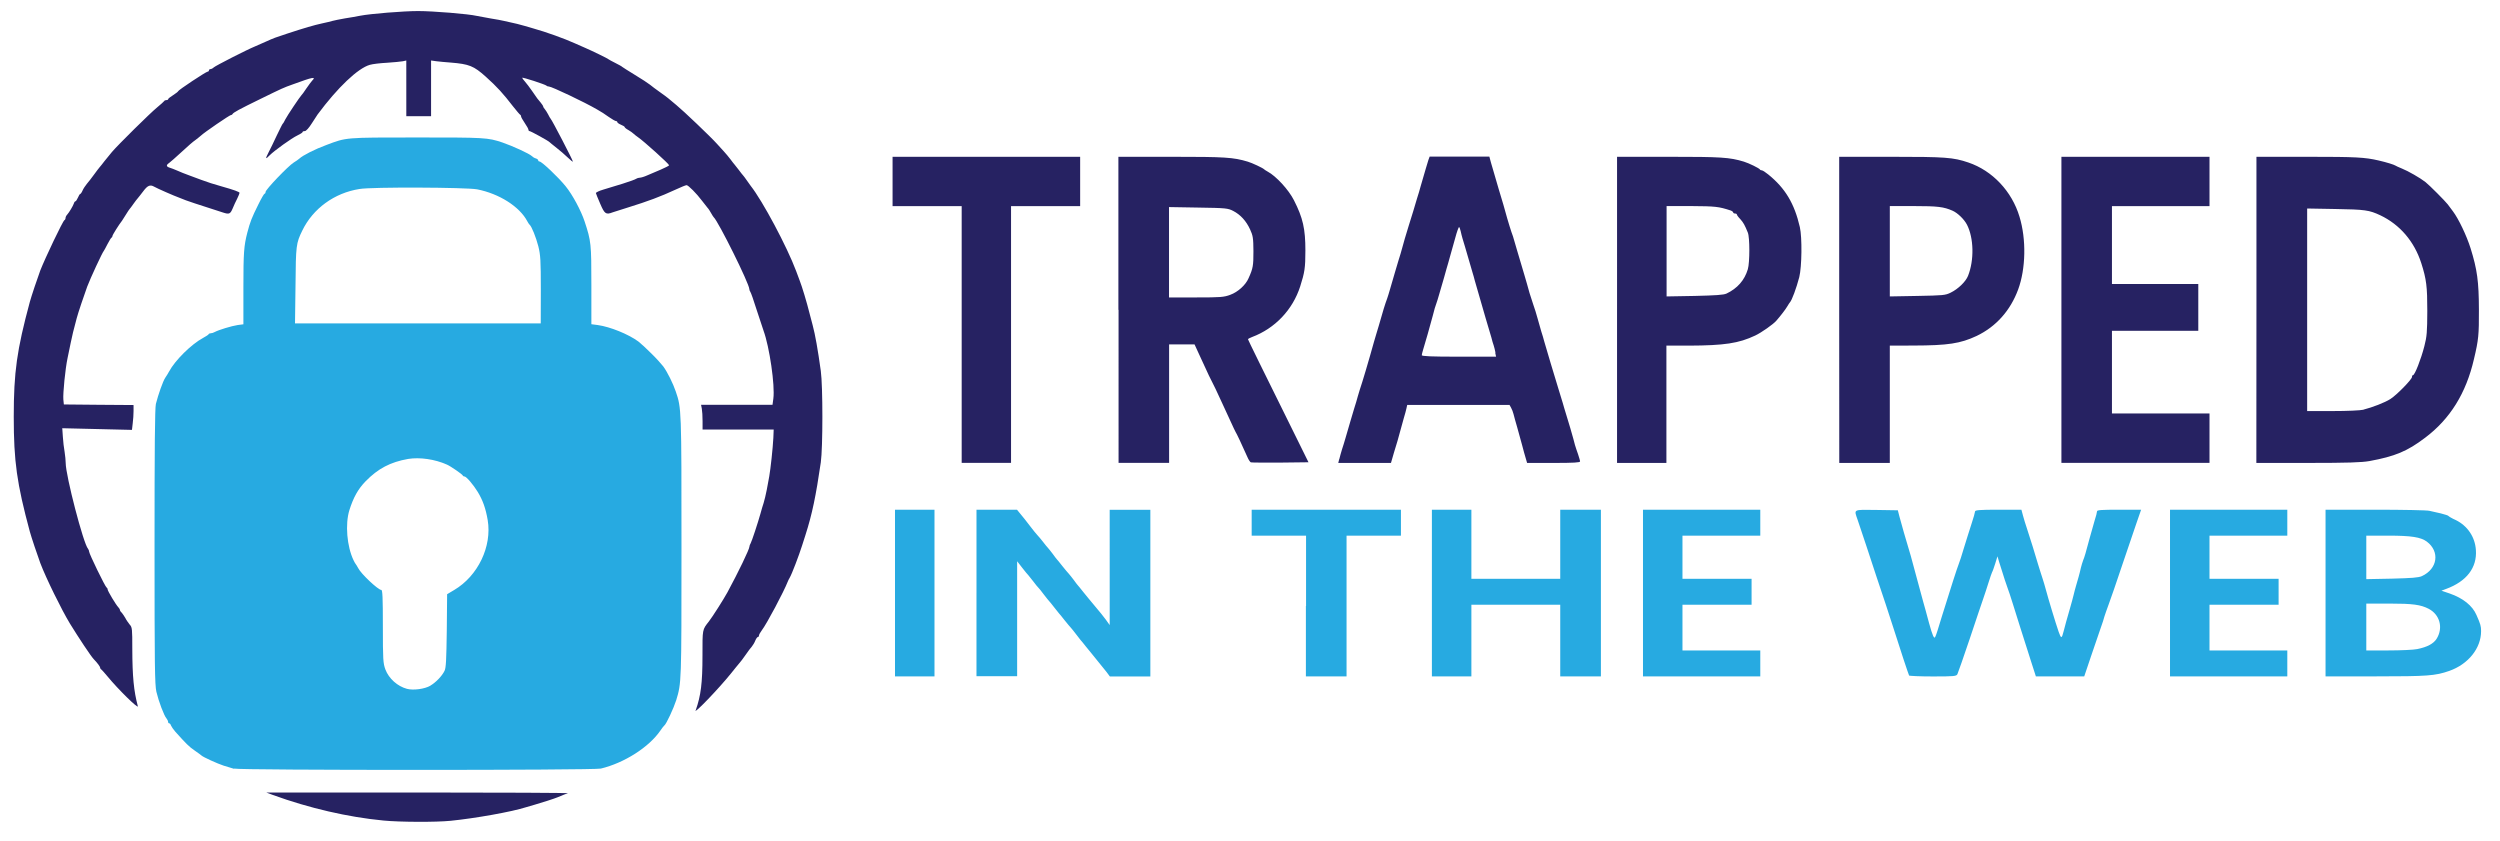
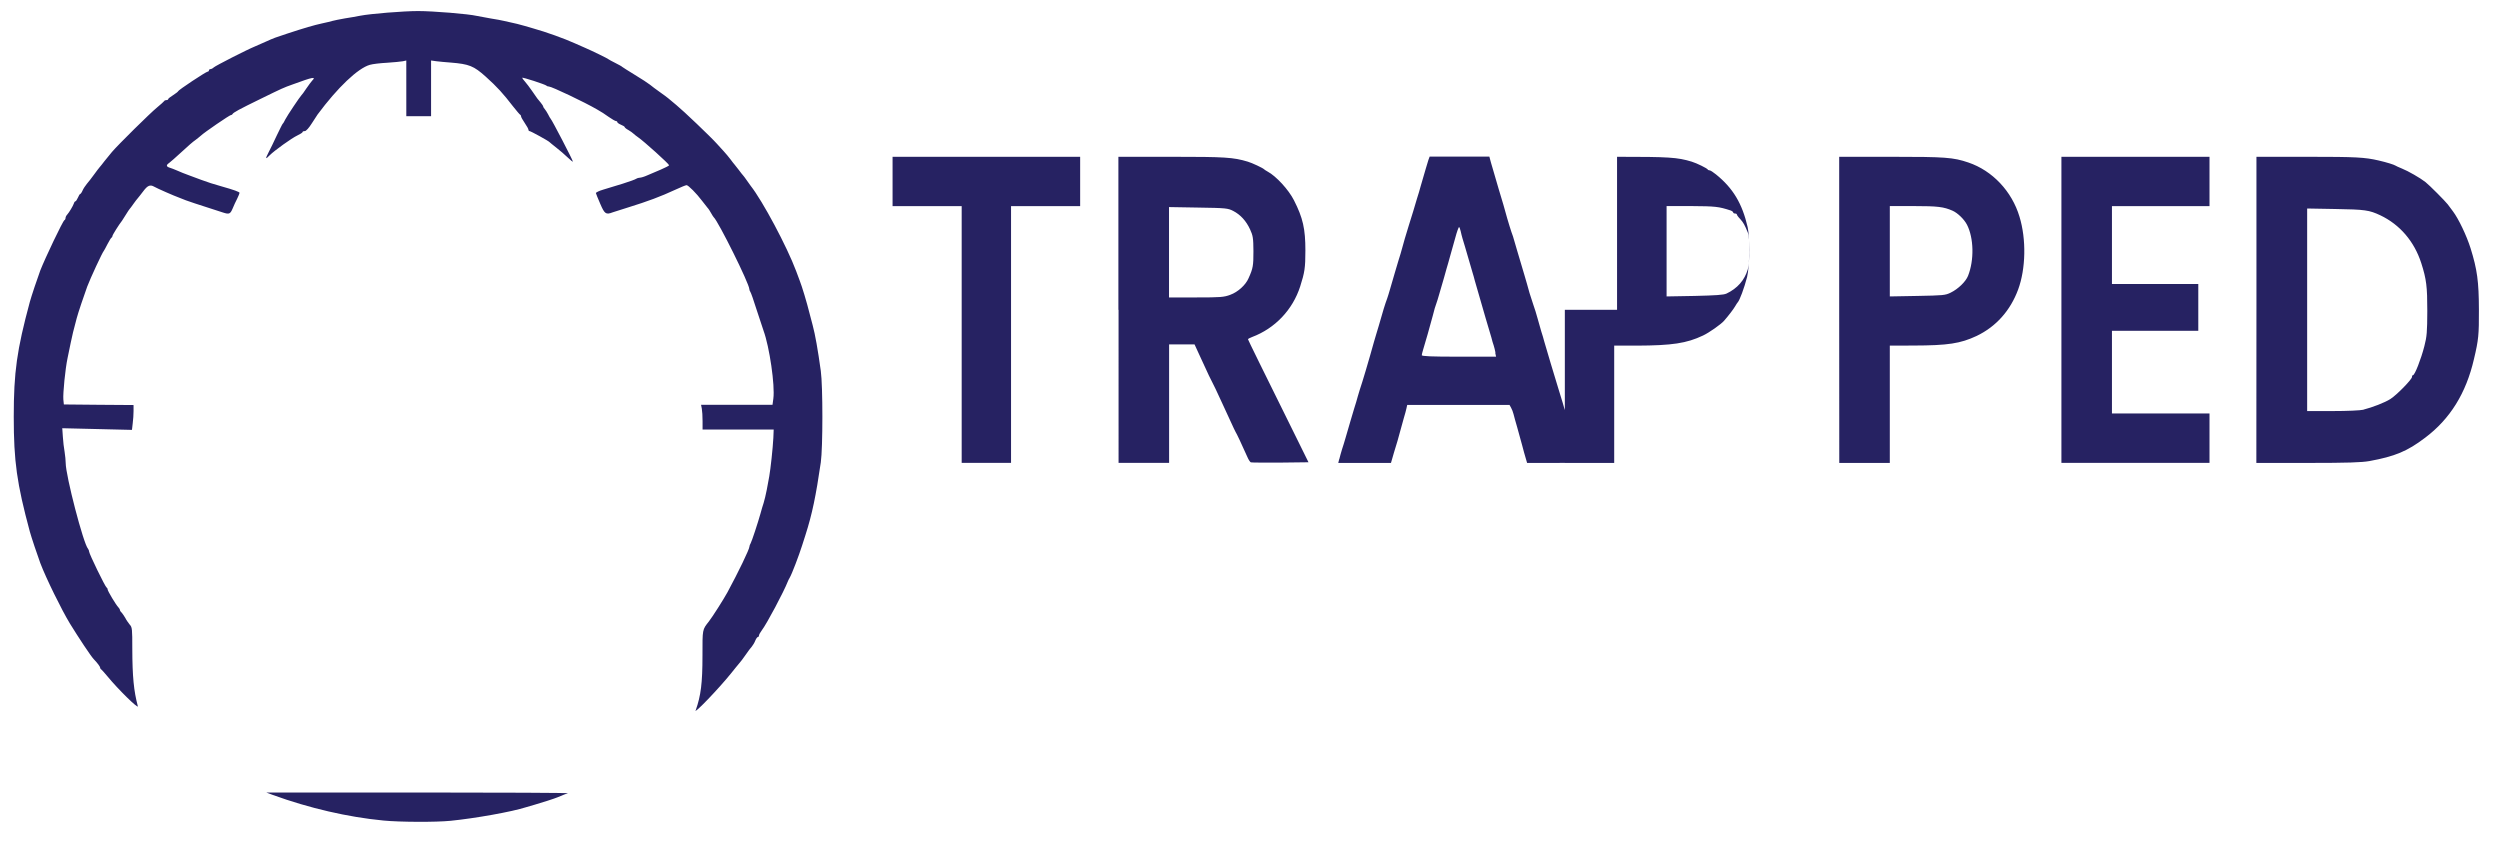
<svg xmlns="http://www.w3.org/2000/svg" version="1.1" id="Layer_1" x="0" y="0" viewBox="0 0 2988 1005.4" xml:space="preserve">
-   <path d="M458.3 980.7c-42.3-4-89.1-14.9-132-30.5l-8.1-3h181.4c99.9 0 180.4.4 179.2.9-2.1.6-4 1.3-12.1 4.7-4.3 1.8-19 6.5-27.7 9-3.7 1-8.3 2.4-10.3 3-17 5.5-61.1 13.3-90 16.2-17.8 1.8-60.9 1.6-80.4-.3zM831.5 849c6.2-17.6 8.1-32.5 8.1-65.4 0-32-.3-30.7 7.7-40.9 4.1-5.2 17.7-26.6 22.1-34.7 13-24 26.3-51.6 26.3-54.6 0-.9.6-2.7 1.5-4.1 1.5-2.7 8.6-24.3 11.8-35.7.9-3.7 2.7-9.3 3.7-12.5s2.7-10.2 3.7-15.5c.9-5.3 2.2-12.5 3-16.2 1.6-9 4.3-33.9 4.9-46l.4-10h-85v-10.2c0-5.6-.4-12.2-.9-14.8l-.9-4.6h85.4l1-7.4c2.1-15.6-4.6-61.7-11.7-81.1-1-2.8-4.7-14.2-8.3-25.1-3.4-10.9-6.8-20.5-7.5-21.4-.6-.7-1.2-2.2-1.2-3.2 0-6.5-37.2-81.3-42.6-86-.4-.4-1.8-2.5-3-4.7s-3.1-5.3-4.4-6.6c-1.3-1.5-4.3-5.3-6.6-8.4-6.5-8.7-16.4-18.6-18.4-18.6-1 0-6.9 2.4-13.1 5.3-18.1 8.4-33.2 14-56.4 21.2-8.6 2.7-17 5.3-18.9 6-8 3.1-9.6 1.9-14.8-10.2-2.7-6.2-5-11.9-5.2-12.8-.1-.7 3.7-2.7 8.6-4.1 4.9-1.5 15.5-4.7 23.6-7.2s15.3-5.2 16.1-5.9c.9-.6 2.7-1.2 4.1-1.2 1.5 0 5.5-1.2 9-2.8 3.4-1.5 10.6-4.6 16.2-6.9 5.5-2.4 9.9-4.6 9.9-5.2 0-1.5-30.2-28.8-37.3-33.6-1.8-1.2-4.1-3.1-5.2-4.1-1-1-3.8-3-6.2-4.4-2.5-1.3-4.4-3-4.4-3.5 0-.6-1.9-1.8-4.4-2.8-2.4-1-4.4-2.4-4.4-3.1 0-.7-.7-1.3-1.6-1.3-.9 0-4.7-2.2-8.6-4.9-3.7-2.8-10-6.8-14.2-9.1-14.8-8.6-54.1-27.3-57.4-27.3-1 0-2.4-.4-2.8-1-1.6-1.5-29.1-10.5-29.1-9.4 0 .4 1.5 2.5 3.4 4.6s5.6 7.1 8.4 11.1c2.8 4.1 5.6 8.1 6.2 8.9.7.9 2.5 3.1 4.1 5s3 4.1 3 4.7c0 .6.9 2.1 1.9 3.1.9 1 2.8 4 4 6.3 1.2 2.5 2.5 4.7 3 5.2 1.8 1.8 26.6 49.6 26.6 51.2 0 .6-2.8-1.6-6.2-4.9-3.5-3.4-9.6-8.6-13.7-11.8-4-3.1-7.7-6.2-8.1-6.6-1.3-1.5-22.4-13.1-23.8-13.1-.7 0-1.3-.7-1.3-1.6 0-.9-1.9-4.4-4.4-8-2.4-3.5-4.4-7.1-4.4-7.8 0-.9-.4-1.8-1-2.1-.7-.3-4.4-4.7-8.6-10-11.8-15.3-18.9-23.2-32.7-35.6-14.3-12.8-19.8-15-41.7-16.8-6-.4-13.9-1.2-17.3-1.6l-6.3-.9v66.6h-29.6V72.3l-4 .9c-2.4.4-10.8 1.3-18.9 1.8-8.1.4-17.4 1.5-20.7 2.5-14.3 4.1-38.4 27-62.4 59.3-.6.9-3.7 5.6-6.9 10.6-3.5 5.6-6.9 9.3-8.4 9.3s-2.7.4-2.7 1.2c0 .6-2.8 2.4-6.2 4-6.8 3.2-27.4 18-33.2 23.8-5 5.2-5.3 4.4-1.3-3.4 2.1-4 6.5-13 9.9-20.4 3.5-7.2 6.6-13.6 7.1-14 .6-.4 1.9-2.7 3.1-5.2 2.2-4.4 17.6-27.3 19.2-28.8.6-.4 3.2-4 5.9-8.1 2.8-4 5.9-8.3 6.9-9.3 5.2-5.3 1.3-4.6-23.2 4.4-11.4 4.1-11.4 4.1-38.4 17.3-25.4 12.4-32.9 16.4-33.6 18.3-.3.6-1 1-1.8 1-1.5 0-32 20.8-36.1 24.8-1.6 1.5-4.6 3.7-6.5 5.2-2.1 1.3-9.3 7.5-16.1 13.9-6.9 6.3-13.7 12.4-15.2 13.4-3.7 2.5-3.5 4.3.6 5.6 1.8.4 5.9 2.2 9.1 3.5 3.2 1.5 9.6 4 14 5.6s11.1 4.1 14.8 5.5c7.2 2.7 15.2 5.3 24.3 7.8 14.6 4.1 21.4 6.6 21.4 7.7 0 .7-1.3 3.7-2.8 6.9-1.6 3.1-4.1 8.4-5.5 11.9-2.8 6.5-4.1 7.1-11.5 4.7-33.9-10.9-41.9-13.6-44.4-14.6-1.6-.7-5.3-2.2-8.1-3.2-5.9-2.1-26-10.9-29.8-13.1-4.7-2.7-7.8-1.5-13 5.5-2.8 3.8-5.9 7.5-6.6 8.4-.9.9-3.2 4-5.2 6.8-1.9 2.8-4 5.5-4.4 5.9s-2.5 3.4-4.4 6.6c-1.9 3.2-4.1 6.6-4.7 7.4-3.7 4.7-11.5 17.1-11.5 18.3 0 .7-.4 1.6-1 1.9-.7.3-2.8 3.8-4.9 7.8-2.1 4.1-4 7.7-4.4 8.1-1.6 1.5-16.1 32.7-19.9 42.8-3.2 8.7-11.1 32-12.5 37.6-3.8 14-5.6 21.5-7.2 29.5-1 4.9-2.8 13.1-3.8 18.4-2.7 12.7-5.6 42-5 49.4l.6 5.9 41.7.4 41.6.3v7.1c0 3.8-.4 10.5-1 14.8l-.9 7.8-41.6-1-41.7-1 .7 10.2c.3 5.6 1.3 13.7 2.1 18.1.7 4.4 1.3 10.5 1.3 13.3 0 14.9 21.2 96.6 26.7 102.5.7.9 1.3 2.4 1.3 3.4 0 2.5 19.3 42.3 20.9 42.9.6.3 1.2 1.3 1.2 2.2 0 1.9 9.9 18.4 12.8 21.4 1 1 1.9 2.5 1.9 3.2s.9 2.2 2.1 3.2c1 1.2 3 4 4.3 6.3 1.2 2.5 3.7 6 5.3 8 3 3.2 3.1 5.3 3.1 28.8.1 33.6 1.8 50.6 6.6 68.7 1 4-23.9-20.5-36.1-35.4-3.7-4.4-7.1-8.3-7.7-8.6-.7-.3-1.2-1.2-1.2-1.9 0-1.3-3.1-5.5-7.7-10.3-3.4-3.5-18.1-25.7-28.5-42.6-10-16.5-28.5-54.1-35.4-72.3-3.1-8.3-10.9-31.6-12.5-37.6-15.5-57.5-19.2-83.8-19.2-137.2 0-53.4 3.7-79.7 19.2-137.2 1.6-6 9.4-29.4 12.5-37.6 5.8-14.8 27.1-59.6 28.9-60.2.7-.3 1.3-1.5 1.3-2.5 0-1.2.9-3 1.9-4 2.5-2.8 6.9-10.2 8-13.3.4-1.5 1.3-2.7 1.9-2.7s1.9-1.9 3-4.4c1-2.4 2.2-4.4 2.8-4.4.4 0 1.8-1.8 2.7-4 1-2.4 3.4-5.9 5.2-8.1 1.9-2.2 5.8-7.2 8.6-11.1 2.8-4 5.9-7.8 6.6-8.7.9-.9 3.5-4.3 5.9-7.4 2.5-3.1 6.5-8 8.9-10.9 7.7-9 45.4-46.2 53.8-53.1 4.4-3.7 8.3-7.1 8.6-7.7.3-.7 1.5-1.2 2.7-1.2s2.1-.4 2.1-1.2c0-.6 2.7-2.7 5.9-4.7 3.2-2.1 5.9-4.1 5.9-4.6 0-1.3 33.5-23.5 35.4-23.5.7 0 1.5-.6 1.5-1.5 0-.7.7-1.5 1.8-1.5.9 0 2.8-.9 4-2.1 2.4-2.1 38.9-20.8 49.6-25.2 3.2-1.5 8.9-3.8 12.5-5.5 9.7-4.4 11.4-5 25.8-9.7 20.7-6.8 31.7-10 41.3-12.1 4.9-1 10.5-2.4 12.5-3 2.1-.6 8.7-1.9 14.8-3 6-.9 14.5-2.4 18.4-3.2 12.1-2.4 51.9-5.6 69.3-5.6 17.7 0 60 3.4 70.2 5.8 3.5.7 11.2 2.1 16.8 3.1 5.8.9 13 2.2 16.2 3 11.7 2.5 20.7 4.7 24.3 5.9 2.1.6 6.6 1.9 10.3 3 14.8 4.1 37.3 12.2 49.4 17.7 4.1 1.8 9.7 4.3 12.5 5.5 8.1 3.5 27.3 12.8 28 13.7.4.4 4.1 2.4 8.1 4.4 4.1 2.1 7.7 4 8.1 4.6.4.4 7.2 4.7 15.2 9.6 7.8 4.7 15.9 10 18 11.7 1.9 1.6 7.2 5.6 11.9 8.9 4.6 3.2 9.1 6.6 10 7.4.9.9 5.3 4.4 9.7 8.1 8 6.5 41.2 38.1 48.5 46.3 2.1 2.4 5.8 6.3 8.1 8.9 2.4 2.5 5.9 6.9 8.1 9.7 2.1 2.8 4.1 5.5 4.6 5.9.4.4 2.7 3.4 5.2 6.6 2.4 3.2 4.7 6.2 5.2 6.6.4.4 2.5 3.1 4.4 5.9 2.1 2.8 4.1 5.9 4.7 6.6 14.3 18.1 43.4 72.7 54.3 101.8 1.8 4.9 3.8 10.2 4.4 11.8 2.5 6.3 8.3 25.2 11.9 39.8.9 3.2 2.4 9.3 3.5 13.3 3 11.1 6.2 29.2 9.7 54.6 2.5 18 2.5 91.6 0 109.2-5.8 39.8-10.3 61.8-18.4 87-1.3 4.1-3.1 9.7-4 12.5-3.7 11.7-12.2 34.1-14.8 38.4-.7 1.2-1.8 3.2-2.2 4.4-4.9 12.5-25.1 50.5-31.1 58.4-1.9 2.5-3.4 5.3-3.4 6.2 0 1-.6 1.8-1.3 1.8-.7 0-2.1 1.9-3.1 4.3-.9 2.4-2.8 5.5-4.1 7.1-1.3 1.5-4.9 6-7.5 10-2.8 4.1-6.3 8.7-7.8 10.3-1.3 1.6-5.8 6.9-9.6 11.8-14.2 17.7-44.3 49.1-42.5 44.3l.3-.1zm317.9-449.2V246.4h-82.6v-59H1291v59h-82.6v306.8h-59V399.8zm187.3-29.5V187.4h63.9c63.7 0 73.3.6 90.7 5.8 5.2 1.5 18.3 7.7 19.5 9.1.4.4 2.4 1.8 4.3 2.8 10 5.3 25.1 21.7 31.4 34.2 10.8 21.2 13.7 34.2 13.7 60.2 0 20.8-.9 26.1-6.2 42.8-9 28-30.1 50.2-57.5 60.5-2.7 1-4.9 2.2-4.9 2.7 0 .6 16.2 33.6 61.4 124.9l10.9 22.1-33.5.4c-18.4.1-34.4 0-35.4-.3-.9-.4-2.8-3.2-4.1-6.3-8.9-19.6-11.4-25.1-12.5-27-.7-1.2-2.5-4.6-3.8-7.4-4.7-10.3-10.6-23-14.3-31-6.2-13.6-9.9-21.2-11.2-23.6-1.3-2.2-4.6-9-15.8-33.5l-5.6-12.2h-30.4v141.6h-60.4V370.3h-.2zm133.8-18c9-3.2 18.3-11.7 21.7-19.6 5.5-12.1 5.9-15.2 5.9-32.5-.1-15.8-.6-18.6-4-26-4.7-10.2-11.5-17.6-20.2-22.1-6.3-3.2-8.3-3.5-41.6-4l-35.1-.6v108h32.5c29.5 0 33-.3 40.9-3.2h-.1zm130.3 196.2c.6-2.7 2.1-7.8 3.2-11.5 1.2-3.7 3.1-9.6 4.1-13.3 1-3.7 2.4-8.3 3-10.3.6-2.1 1.9-6.6 3-10.3 1-3.7 3-10.3 4.4-14.8 1.5-4.4 3.4-11.1 4.4-14.8 1-3.7 3.4-11.2 5.3-17 1.8-5.6 6-19.9 9.4-31.7 3.2-11.8 6.6-23 7.2-25.1.7-2.1 2.1-6.6 3.1-10.3 4.6-16.5 7.8-26.7 10-32.5.7-2.1 2.2-6.6 3.2-10.3 1-3.7 2.4-8.3 3-10.3.6-2.1 1.9-6.6 3-10.3 1-3.7 3-10.3 4.4-14.8 1.5-4.4 3.4-11.1 4.4-14.8 1-3.7 2.5-8.6 3.1-11.1.7-2.4 2.8-9.4 4.7-15.5 1.9-6 4.4-14 5.5-17.7 1-3.7 3-10.3 4.4-14.8 1.5-4.4 3.4-11.1 4.4-14.8s2.4-8.3 3-10.3c.6-2.1 1.9-6.6 3-10.3 1-3.7 2.5-8.4 3.2-10.6l1.5-4.1h71.4l1.9 7.1c1 3.8 2.4 8.6 3.1 10.6.6 2.1 1.9 6.6 3 10.3 1 3.7 2.4 8.3 3 10.3 4.3 14.2 7.8 25.8 10.3 35.4 1.8 6 4 13.4 5 16.2 1.2 2.8 2.8 8.1 3.8 11.8 1 3.7 2.4 8.3 3 10.3.6 2.1 2.7 8.7 4.4 14.8 1.8 6 3.7 12.7 4.4 14.8.6 2.1 1.9 6.6 3 10.3 1 3.7 2.4 8.7 3.1 11.1.7 2.5 2.7 8.4 4.3 13.3 1.8 4.9 4.1 12.5 5.3 17 1.2 4.4 3.2 11.5 4.4 15.5 1.3 4.1 3 9.4 3.5 11.8 2.1 7.4 12.8 43.4 17 56.8 2.1 6.9 4.4 14.6 5.2 17 .6 2.5 2.7 9.1 4.4 14.8 1.8 5.8 3.8 12.5 4.6 15.2 3.4 11.8 4.6 16.1 5.6 20.2.7 2.5 2.4 7.4 3.7 11.1 1.2 3.7 2.4 7.5 2.4 8.6 0 1.3-7.2 1.8-31.7 1.8h-31.6l-1.6-5.5c-.9-3.1-3-10.2-4.4-15.9-1.6-5.6-4.3-15.3-5.9-21.4-1.8-6-3.7-13.1-4.3-15.5-.6-2.5-1.9-5.9-3-7.8l-1.8-3.2h-122.3l-.9 4.1c-.4 2.2-1.9 7.4-3.1 11.4-1.2 4.1-3.4 12.2-5 18.1-1.6 5.9-3.7 13.6-4.9 17-1 3.4-2.8 9-3.7 12.5l-1.8 6.2h-63l1.2-4.7.1-.1zm186.6-126.9c-.4-2.7-1.5-6.5-2.1-8.6-.7-2.1-2.1-6.3-2.8-9.6-.9-3.2-4-13.6-6.8-22.9-5.3-18-10.3-35.3-13-45-.7-3.2-2.1-7.5-2.7-9.6s-1.9-6.6-3-10.3c-1-3.7-2.4-8.3-3-10.3-.6-2.1-1.9-6.6-3-10.3-1-3.7-2.4-8.3-3.1-10.3-.6-2.1-1.6-5.9-2.1-8.4-.6-2.7-1.5-4.9-1.9-4.9-.6 0-2.7 5.8-4.6 13-1.9 7.1-4.7 17.1-6.3 22.4-1.5 5.3-3.2 11.7-4 14-.7 2.5-2.1 7.4-3.1 11.1s-2.4 8.3-3 10.3c-.6 2.1-1.9 6.6-3 10.3-1 3.7-2.5 8.3-3.2 10.3-.9 2.1-2.8 8.4-4.1 14-3 11.5-9.6 34.5-11.8 41.5-.7 2.5-1.5 5.3-1.5 6.2 0 1.3 11.2 1.8 44.4 1.8h44.4l-1-4.7h.3zm145.3-51.3V187.4h62.4c62.1 0 72 .6 89.2 5.8 6 1.8 18.6 8 19.2 9.4.3.6 1.3 1 2.2 1 1 0 4.4 2.2 7.7 4.9 20.4 16.5 31.3 34.8 37.8 63 2.8 12.4 2.4 47.2-.7 59.7-3.4 13.1-8.9 27.9-11.2 30.2-.4.4-1.8 2.5-3 4.6-2.1 3.7-8.3 11.7-13.3 17.4-3.5 4.1-17.8 14.2-25.1 17.6-19.8 9.4-36.9 11.9-79.2 12.1h-27v140.2h-59v-183zm130.6-19.3c13.3-6.3 21.8-16.1 25.7-29.2 2.4-8 2.4-38.1 0-43.8-3.7-9.1-5.2-11.8-9-16.1-2.4-2.4-4.1-4.9-4.1-5.5 0-.7-1-1.2-2.2-1.2s-2.2-.6-2.2-1.3-1.5-1.8-3.2-2.4c-14.2-4.6-18-5-46.5-5.2h-29.9v108l33.6-.6c24.8-.6 34.7-1.2 37.9-2.8l-.1.1zm134.9 19.3V187.4h62.4c64.6 0 73.9.7 91.9 6.8 28.8 9.7 52.1 34.4 61.2 64.8 8.3 27.1 7.5 62.3-1.6 87-9.3 25.2-26.4 44.4-49.6 55.5-19.5 9.1-33.9 11.4-76.1 11.5l-27.7.1v140.2h-60.4l-.1-183zm133.2-20.5c9-4.4 18-13.1 20.8-20.1 7.5-18.9 6.9-45.3-1.3-61.2-3.4-6.5-11.1-14-17.3-16.7-10.5-4.6-17.7-5.5-46-5.5h-28.9v108l32.9-.6c30.7-.6 33.2-.7 39.8-3.9zm132.4 20.5V187.4h177v59h-116.6v93h103.2v56h-103.2v98.8h116.6v59h-177V370.3zm233.1 0V187.4h61.5c57.7 0 68 .6 84.5 4.4 9.6 2.2 18.4 5 19.9 6 .9.6 4.4 2.2 8.1 3.7 7.1 2.8 21.8 11.2 28 16.1 4.7 3.7 23.6 22.7 26.6 26.6 1.2 1.6 4 5.3 6.2 8.3 6.8 9 16.4 29.2 21.1 44.1 8 25.7 9.9 39.7 10 73.8.1 29.7-.4 35.6-5.9 58.7-9.4 40.9-28.6 71.7-58.4 94.1-21.2 16.1-36 22.3-66.7 27.9-9.1 1.6-25.5 2.2-73.3 2.2h-61.7l.1-183zm127.9 119.3c10.6-2.7 25.5-8.4 32.2-12.7 7.5-4.7 25.8-23.5 25.8-26.3 0-1.2.4-2.2 1.2-2.2 2.1 0 9.6-19 13.6-34.7 3-11.5 3.4-17.1 3.5-42 0-29.2-1-37.8-7.2-57.2-8.4-26-25.5-46-49-57.2-13.3-6.2-18-6.9-53.8-7.5l-33.6-.6v242.1h30.2c17.6 0 33.2-.7 37.2-1.6l-.1-.1z" fill="#262262" />
-   <path d="M279.8 918.9c-2.4-.7-8.1-2.5-12.5-3.8-7.4-2.4-24.8-10.3-26.6-12.2-.4-.4-4-3.1-8.1-5.9-6.8-4.6-10.3-8.3-23-22.4-2.4-2.7-4.6-6-5.2-7.4-.4-1.5-1.5-2.7-2.2-2.7s-1.3-.7-1.3-1.8c0-.9-.9-2.8-1.9-4-3-3.4-9.4-20.5-12.1-31.9-1.9-8.6-2.2-31-2.2-173.3 0-118.2.4-165.7 1.6-170.7 2.8-11.2 8.4-27.1 11.2-31.3 1.5-2.1 3.5-5.5 4.6-7.5 7.1-13.3 26.6-32.6 40.6-40.1 3.4-1.9 6.5-3.8 6.6-4.4.3-.7 1.5-1.2 2.7-1.2s3.2-.6 4.7-1.5c4.6-2.5 20.1-7.2 27.3-8.3l6.9-.9v-44c0-41.5.6-49.7 4.7-65.6 3.4-13 5.2-17.6 13.1-33.5 3.5-7.2 6.9-13 7.5-13 .7 0 1.2-1 1.2-2.1 0-2.8 27.1-31.1 33.6-35.1 2.7-1.6 5.6-3.7 6.6-4.6 4.4-4.1 19-11.5 32.7-16.5 24-9 21.1-8.9 107.7-8.9 81.9 0 84.8.1 102.5 6 12.5 4.3 32 13.3 35.1 16.2.9 1 3.1 2.4 4.7 2.8 1.6.4 3 1.6 3 2.4 0 .7.6 1.3 1.5 1.3 2.7 0 22.6 18.9 31.3 29.7 8.3 10.2 18.4 29.2 22.6 41.9 7.8 23.5 8.1 26.7 8.1 76.1v46.8l7.7 1c14.8 2.1 36.3 10.8 48.4 19.6 2.8 2.2 9.9 8.6 15.5 14.3 5.8 5.6 12.1 12.7 14.3 15.5 4.9 6.6 11.9 20.8 15 30.1 6.8 19.9 6.8 20.9 6.8 186.3 0 162.3 0 161.8-6.3 182.6-3 9.4-11.8 28.5-14.2 30.2-.6.4-2.7 3.1-4.6 5.9-13.7 20.1-43.4 38.9-71.3 45.6-8.9 2.1-431.6 2.1-438.4 0l.1.3zm234.4-99.3c6.9-4.1 14-11.5 17.1-17.8 1.8-3.5 2.2-13.4 2.7-48.1l.4-43.5 8.4-5c28.5-16.8 45.4-52.2 40.1-83.6-2.4-14-5.8-23.5-11.8-33.5-5.3-8.7-13.7-18.6-15.9-18.6-.9 0-1.8-.4-2.1-1.2-.6-1.5-14.5-11.1-18.9-13-14.5-6.5-32.5-9-46.3-6.8-21.2 3.7-36.1 11.5-51 26.8-9 9.3-14.5 19.2-19.3 34.4-5.2 16.7-3 43.4 5 60 1 2.1 2.1 4 2.5 4.4s1.8 2.7 3 4.9c3.4 6.9 23.9 26.1 27.6 26.1 1.5 0 1.9 8.9 1.9 43.5 0 40.1.3 44 3 51.5 4.1 10.9 14.5 20.2 25.8 23.2 7.7 2.1 21.4.1 27.9-3.7h-.1zm132.2-473.2c0-35.3-.4-41.7-3-52.1-2.7-10.5-8-23.9-10.5-25.8-.4-.4-1.8-2.2-2.7-4.1-9.3-17.6-33.6-32.9-59.9-38.1-13-2.4-126-3-140.7-.4-29.9 4.7-55.5 23.3-68.3 49.7-7.4 15.2-7.7 17.6-8.1 65.6l-.6 45.3h293.7l.1-40.1zm423.3 362.4v-99.6h47.2v199.2h-47.2v-99.6zm97.4 0v-99.6h48.4l4 4.9c4.4 5.3 5.2 6.3 12.5 15.8 2.8 3.7 6.3 8 7.8 9.6 1.6 1.6 4.6 5.3 6.8 8.1 2.1 2.8 4.7 6 5.8 7.1 1 1.2 3.7 4.4 5.9 7.4 2.2 3.1 4.3 5.8 4.7 6.2.4.4 3.5 4 6.6 8.1 3.2 4 6.8 8.3 7.8 9.3 1 1.2 3.7 4.4 5.9 7.4 2.2 3.1 4.3 5.8 4.7 6.2.4.4 3.5 4.1 6.6 8.1 3.2 4.1 6.2 7.7 6.6 8.1s3.7 4.4 7.4 8.9c3.7 4.4 6.9 8.4 7.4 8.9.4.4 3 3.7 5.6 7.2l4.7 6.6V609.3h48.6v199.2h-48.4l-4.1-5.5c-8.3-10.3-17.6-21.8-19-23.5-.7-.9-3.4-4.1-5.9-7.2-2.4-3.1-5-6.3-5.9-7.2-.7-.9-3.2-4-5.5-7.1-2.2-3-4.9-6.2-5.9-7.4-1-1-4.6-5.3-7.8-9.3-3.1-4.1-6.2-7.7-6.6-8.1s-3.1-3.7-5.9-7.4c-2.8-3.7-5.5-6.9-6-7.4-.4-.4-3.4-4-6.5-8.1-3-4-5.9-7.7-6.5-8.1s-3.2-3.7-6-7.4-5.5-6.9-5.9-7.4c-.6-.4-3.7-4.3-7.1-8.6l-6.2-8v137.4h-48.6v-99.6.2zm393.9 15.5v-84.1h-65v-31h178.4v31h-65v168.2h-48.6v-84.1h.2zm150.4-15.5v-99.6h47.2v82.6h106.2v-82.6h48.6v199.2h-48.6v-85.6h-106.2v85.6h-47.2v-99.6zm252.3 0v-99.6h140.2v31h-93v51.6h82.6v31h-82.6v54.6h93v31h-140.2v-99.6zm318 98.4c-.7-1.3-10.8-31.6-18.6-56.4-2.7-8.6-6.8-21.1-9.1-28-2.4-6.9-7.2-21.8-11.1-33.2-6.9-21.1-17.8-54.1-22.7-68.4-4.4-12.8-6-12.1 22.7-11.7l25.4.4 1.9 7.4c3.5 13 5.9 21.4 13.6 47.2.7 2.5 2.7 9.6 4.3 15.9 1.8 6.2 4.4 16.5 6.2 22.9 1.6 6.2 3.7 13.6 4.4 16.2.7 2.5 1.9 6.9 2.7 9.6.7 2.5 2.7 9.7 4.3 15.9 1.6 6 3.7 12.7 4.7 14.8 2.4 4.3 1.9 5.3 10.3-22.3 11.1-35.7 18.3-58.1 20.4-63.4.9-2.1 3.7-10.6 6.2-19.2 2.7-8.6 6.6-21.4 9-28.6s4.3-14 4.3-15c0-1.6 5.3-2.1 27.7-2.1h27.7l1.9 7.1c1 3.8 3.1 10.6 4.6 15 4.4 13.4 9.9 31 13.3 42.8 1.9 6 4.3 14 5.6 17.7 1.2 3.7 2.8 9 3.5 11.8 3.4 12.7 11.8 40.4 15.6 51.5 3 8.6 3.7 8.4 6-.7 1.8-7.1 3.4-13 7.5-27.1 1.8-6 3.7-13.4 4.4-16.2.7-2.8 1.9-7.7 2.8-10.6.9-3.1 2.4-8.1 3.2-11.1.9-3.1 2.1-8 2.7-10.8.7-2.8 1.9-6.8 2.7-8.9 1.8-4.3 3.2-9.4 7.8-26.6 1.9-6.9 4.6-16.5 6-21.2 1.6-4.9 2.8-9.6 2.8-10.8 0-1.5 5.3-1.9 26.4-1.9h26.3l-5.8 16.7c-3.1 9-10.9 32.2-17.4 51.2-6.3 19-13.4 39.4-15.5 45-2.2 5.8-4.4 12.4-5.2 14.8-.6 2.5-2.5 8.4-4.3 13.3s-6.9 19.9-11.5 33.6l-8.3 24.6h-57.8l-5.6-17.4c-10-31.6-17.3-54-21.8-68.9-2.5-8.1-5.5-17.1-6.6-19.9-1.8-4.7-3.2-9.3-10-30.8l-1.9-6.5-2.7 8.7c-1.5 4.7-3.1 9.4-3.7 10.2-.4.9-2.5 6.5-4.3 12.5-1.9 6-4.7 14.8-6.3 19.2-1.5 4.4-8.9 26-16.1 47.8-7.4 21.8-14 41-14.8 42.5-1.3 2.4-3.8 2.7-29.4 2.7-15.3 0-28.2-.6-28.6-1.2l.2-.1zm311.9-98.4v-99.6h140.2v31h-93v51.6h82.6v31h-82.6v54.6h93v31h-140.2v-99.6zm185.9 0v-99.6h59.5c32.6 0 61.7.6 64.5 1.3 2.8.7 9 2.1 13.7 3.1 4.7 1.2 8.9 2.5 9.1 3 .4.6 4.3 3 8.9 5 14 6.9 23 20.2 24 35.8 1.5 21.1-11.1 37.5-35.6 46.5l-5.6 2.1 10 3.4c15.8 5.5 27.1 14.5 31.9 25.7 4.9 11.1 5.5 13.3 5.5 19.3 0 20.4-15.3 39.5-38.1 47.5-16.7 5.8-25.7 6.5-87.6 6.5h-60.2v-99.6zm109.5 67c12.1-2.4 19.6-6.5 23.3-12.4 8.1-13.1 3.8-28.8-9.6-35.8-9.6-4.9-18.9-6.2-46.8-6.2h-27.7v56h26.6c14.5 0 29.9-.7 34.2-1.6zm5.6-87.2c18.9-8.7 21.8-29.4 5.9-41.3-7.2-5.3-18.4-7.1-46-7.1h-26.3v52l30.7-.6c23.6-.6 31.7-1.2 35.7-3z" fill="#27aae1" />
+   <path d="M458.3 980.7c-42.3-4-89.1-14.9-132-30.5l-8.1-3h181.4c99.9 0 180.4.4 179.2.9-2.1.6-4 1.3-12.1 4.7-4.3 1.8-19 6.5-27.7 9-3.7 1-8.3 2.4-10.3 3-17 5.5-61.1 13.3-90 16.2-17.8 1.8-60.9 1.6-80.4-.3zM831.5 849c6.2-17.6 8.1-32.5 8.1-65.4 0-32-.3-30.7 7.7-40.9 4.1-5.2 17.7-26.6 22.1-34.7 13-24 26.3-51.6 26.3-54.6 0-.9.6-2.7 1.5-4.1 1.5-2.7 8.6-24.3 11.8-35.7.9-3.7 2.7-9.3 3.7-12.5s2.7-10.2 3.7-15.5c.9-5.3 2.2-12.5 3-16.2 1.6-9 4.3-33.9 4.9-46l.4-10h-85v-10.2c0-5.6-.4-12.2-.9-14.8l-.9-4.6h85.4l1-7.4c2.1-15.6-4.6-61.7-11.7-81.1-1-2.8-4.7-14.2-8.3-25.1-3.4-10.9-6.8-20.5-7.5-21.4-.6-.7-1.2-2.2-1.2-3.2 0-6.5-37.2-81.3-42.6-86-.4-.4-1.8-2.5-3-4.7s-3.1-5.3-4.4-6.6c-1.3-1.5-4.3-5.3-6.6-8.4-6.5-8.7-16.4-18.6-18.4-18.6-1 0-6.9 2.4-13.1 5.3-18.1 8.4-33.2 14-56.4 21.2-8.6 2.7-17 5.3-18.9 6-8 3.1-9.6 1.9-14.8-10.2-2.7-6.2-5-11.9-5.2-12.8-.1-.7 3.7-2.7 8.6-4.1 4.9-1.5 15.5-4.7 23.6-7.2s15.3-5.2 16.1-5.9c.9-.6 2.7-1.2 4.1-1.2 1.5 0 5.5-1.2 9-2.8 3.4-1.5 10.6-4.6 16.2-6.9 5.5-2.4 9.9-4.6 9.9-5.2 0-1.5-30.2-28.8-37.3-33.6-1.8-1.2-4.1-3.1-5.2-4.1-1-1-3.8-3-6.2-4.4-2.5-1.3-4.4-3-4.4-3.5 0-.6-1.9-1.8-4.4-2.8-2.4-1-4.4-2.4-4.4-3.1 0-.7-.7-1.3-1.6-1.3-.9 0-4.7-2.2-8.6-4.9-3.7-2.8-10-6.8-14.2-9.1-14.8-8.6-54.1-27.3-57.4-27.3-1 0-2.4-.4-2.8-1-1.6-1.5-29.1-10.5-29.1-9.4 0 .4 1.5 2.5 3.4 4.6s5.6 7.1 8.4 11.1c2.8 4.1 5.6 8.1 6.2 8.9.7.9 2.5 3.1 4.1 5s3 4.1 3 4.7c0 .6.9 2.1 1.9 3.1.9 1 2.8 4 4 6.3 1.2 2.5 2.5 4.7 3 5.2 1.8 1.8 26.6 49.6 26.6 51.2 0 .6-2.8-1.6-6.2-4.9-3.5-3.4-9.6-8.6-13.7-11.8-4-3.1-7.7-6.2-8.1-6.6-1.3-1.5-22.4-13.1-23.8-13.1-.7 0-1.3-.7-1.3-1.6 0-.9-1.9-4.4-4.4-8-2.4-3.5-4.4-7.1-4.4-7.8 0-.9-.4-1.8-1-2.1-.7-.3-4.4-4.7-8.6-10-11.8-15.3-18.9-23.2-32.7-35.6-14.3-12.8-19.8-15-41.7-16.8-6-.4-13.9-1.2-17.3-1.6l-6.3-.9v66.6h-29.6V72.3l-4 .9c-2.4.4-10.8 1.3-18.9 1.8-8.1.4-17.4 1.5-20.7 2.5-14.3 4.1-38.4 27-62.4 59.3-.6.9-3.7 5.6-6.9 10.6-3.5 5.6-6.9 9.3-8.4 9.3s-2.7.4-2.7 1.2c0 .6-2.8 2.4-6.2 4-6.8 3.2-27.4 18-33.2 23.8-5 5.2-5.3 4.4-1.3-3.4 2.1-4 6.5-13 9.9-20.4 3.5-7.2 6.6-13.6 7.1-14 .6-.4 1.9-2.7 3.1-5.2 2.2-4.4 17.6-27.3 19.2-28.8.6-.4 3.2-4 5.9-8.1 2.8-4 5.9-8.3 6.9-9.3 5.2-5.3 1.3-4.6-23.2 4.4-11.4 4.1-11.4 4.1-38.4 17.3-25.4 12.4-32.9 16.4-33.6 18.3-.3.6-1 1-1.8 1-1.5 0-32 20.8-36.1 24.8-1.6 1.5-4.6 3.7-6.5 5.2-2.1 1.3-9.3 7.5-16.1 13.9-6.9 6.3-13.7 12.4-15.2 13.4-3.7 2.5-3.5 4.3.6 5.6 1.8.4 5.9 2.2 9.1 3.5 3.2 1.5 9.6 4 14 5.6s11.1 4.1 14.8 5.5c7.2 2.7 15.2 5.3 24.3 7.8 14.6 4.1 21.4 6.6 21.4 7.7 0 .7-1.3 3.7-2.8 6.9-1.6 3.1-4.1 8.4-5.5 11.9-2.8 6.5-4.1 7.1-11.5 4.7-33.9-10.9-41.9-13.6-44.4-14.6-1.6-.7-5.3-2.2-8.1-3.2-5.9-2.1-26-10.9-29.8-13.1-4.7-2.7-7.8-1.5-13 5.5-2.8 3.8-5.9 7.5-6.6 8.4-.9.9-3.2 4-5.2 6.8-1.9 2.8-4 5.5-4.4 5.9s-2.5 3.4-4.4 6.6c-1.9 3.2-4.1 6.6-4.7 7.4-3.7 4.7-11.5 17.1-11.5 18.3 0 .7-.4 1.6-1 1.9-.7.3-2.8 3.8-4.9 7.8-2.1 4.1-4 7.7-4.4 8.1-1.6 1.5-16.1 32.7-19.9 42.8-3.2 8.7-11.1 32-12.5 37.6-3.8 14-5.6 21.5-7.2 29.5-1 4.9-2.8 13.1-3.8 18.4-2.7 12.7-5.6 42-5 49.4l.6 5.9 41.7.4 41.6.3v7.1c0 3.8-.4 10.5-1 14.8l-.9 7.8-41.6-1-41.7-1 .7 10.2c.3 5.6 1.3 13.7 2.1 18.1.7 4.4 1.3 10.5 1.3 13.3 0 14.9 21.2 96.6 26.7 102.5.7.9 1.3 2.4 1.3 3.4 0 2.5 19.3 42.3 20.9 42.9.6.3 1.2 1.3 1.2 2.2 0 1.9 9.9 18.4 12.8 21.4 1 1 1.9 2.5 1.9 3.2s.9 2.2 2.1 3.2c1 1.2 3 4 4.3 6.3 1.2 2.5 3.7 6 5.3 8 3 3.2 3.1 5.3 3.1 28.8.1 33.6 1.8 50.6 6.6 68.7 1 4-23.9-20.5-36.1-35.4-3.7-4.4-7.1-8.3-7.7-8.6-.7-.3-1.2-1.2-1.2-1.9 0-1.3-3.1-5.5-7.7-10.3-3.4-3.5-18.1-25.7-28.5-42.6-10-16.5-28.5-54.1-35.4-72.3-3.1-8.3-10.9-31.6-12.5-37.6-15.5-57.5-19.2-83.8-19.2-137.2 0-53.4 3.7-79.7 19.2-137.2 1.6-6 9.4-29.4 12.5-37.6 5.8-14.8 27.1-59.6 28.9-60.2.7-.3 1.3-1.5 1.3-2.5 0-1.2.9-3 1.9-4 2.5-2.8 6.9-10.2 8-13.3.4-1.5 1.3-2.7 1.9-2.7s1.9-1.9 3-4.4c1-2.4 2.2-4.4 2.8-4.4.4 0 1.8-1.8 2.7-4 1-2.4 3.4-5.9 5.2-8.1 1.9-2.2 5.8-7.2 8.6-11.1 2.8-4 5.9-7.8 6.6-8.7.9-.9 3.5-4.3 5.9-7.4 2.5-3.1 6.5-8 8.9-10.9 7.7-9 45.4-46.2 53.8-53.1 4.4-3.7 8.3-7.1 8.6-7.7.3-.7 1.5-1.2 2.7-1.2s2.1-.4 2.1-1.2c0-.6 2.7-2.7 5.9-4.7 3.2-2.1 5.9-4.1 5.9-4.6 0-1.3 33.5-23.5 35.4-23.5.7 0 1.5-.6 1.5-1.5 0-.7.7-1.5 1.8-1.5.9 0 2.8-.9 4-2.1 2.4-2.1 38.9-20.8 49.6-25.2 3.2-1.5 8.9-3.8 12.5-5.5 9.7-4.4 11.4-5 25.8-9.7 20.7-6.8 31.7-10 41.3-12.1 4.9-1 10.5-2.4 12.5-3 2.1-.6 8.7-1.9 14.8-3 6-.9 14.5-2.4 18.4-3.2 12.1-2.4 51.9-5.6 69.3-5.6 17.7 0 60 3.4 70.2 5.8 3.5.7 11.2 2.1 16.8 3.1 5.8.9 13 2.2 16.2 3 11.7 2.5 20.7 4.7 24.3 5.9 2.1.6 6.6 1.9 10.3 3 14.8 4.1 37.3 12.2 49.4 17.7 4.1 1.8 9.7 4.3 12.5 5.5 8.1 3.5 27.3 12.8 28 13.7.4.4 4.1 2.4 8.1 4.4 4.1 2.1 7.7 4 8.1 4.6.4.4 7.2 4.7 15.2 9.6 7.8 4.7 15.9 10 18 11.7 1.9 1.6 7.2 5.6 11.9 8.9 4.6 3.2 9.1 6.6 10 7.4.9.9 5.3 4.4 9.7 8.1 8 6.5 41.2 38.1 48.5 46.3 2.1 2.4 5.8 6.3 8.1 8.9 2.4 2.5 5.9 6.9 8.1 9.7 2.1 2.8 4.1 5.5 4.6 5.9.4.4 2.7 3.4 5.2 6.6 2.4 3.2 4.7 6.2 5.2 6.6.4.4 2.5 3.1 4.4 5.9 2.1 2.8 4.1 5.9 4.7 6.6 14.3 18.1 43.4 72.7 54.3 101.8 1.8 4.9 3.8 10.2 4.4 11.8 2.5 6.3 8.3 25.2 11.9 39.8.9 3.2 2.4 9.3 3.5 13.3 3 11.1 6.2 29.2 9.7 54.6 2.5 18 2.5 91.6 0 109.2-5.8 39.8-10.3 61.8-18.4 87-1.3 4.1-3.1 9.7-4 12.5-3.7 11.7-12.2 34.1-14.8 38.4-.7 1.2-1.8 3.2-2.2 4.4-4.9 12.5-25.1 50.5-31.1 58.4-1.9 2.5-3.4 5.3-3.4 6.2 0 1-.6 1.8-1.3 1.8-.7 0-2.1 1.9-3.1 4.3-.9 2.4-2.8 5.5-4.1 7.1-1.3 1.5-4.9 6-7.5 10-2.8 4.1-6.3 8.7-7.8 10.3-1.3 1.6-5.8 6.9-9.6 11.8-14.2 17.7-44.3 49.1-42.5 44.3l.3-.1zm317.9-449.2V246.4h-82.6v-59H1291v59h-82.6v306.8h-59V399.8zm187.3-29.5V187.4h63.9c63.7 0 73.3.6 90.7 5.8 5.2 1.5 18.3 7.7 19.5 9.1.4.4 2.4 1.8 4.3 2.8 10 5.3 25.1 21.7 31.4 34.2 10.8 21.2 13.7 34.2 13.7 60.2 0 20.8-.9 26.1-6.2 42.8-9 28-30.1 50.2-57.5 60.5-2.7 1-4.9 2.2-4.9 2.7 0 .6 16.2 33.6 61.4 124.9l10.9 22.1-33.5.4c-18.4.1-34.4 0-35.4-.3-.9-.4-2.8-3.2-4.1-6.3-8.9-19.6-11.4-25.1-12.5-27-.7-1.2-2.5-4.6-3.8-7.4-4.7-10.3-10.6-23-14.3-31-6.2-13.6-9.9-21.2-11.2-23.6-1.3-2.2-4.6-9-15.8-33.5l-5.6-12.2h-30.4v141.6h-60.4V370.3h-.2zm133.8-18c9-3.2 18.3-11.7 21.7-19.6 5.5-12.1 5.9-15.2 5.9-32.5-.1-15.8-.6-18.6-4-26-4.7-10.2-11.5-17.6-20.2-22.1-6.3-3.2-8.3-3.5-41.6-4l-35.1-.6v108h32.5c29.5 0 33-.3 40.9-3.2h-.1zm130.3 196.2c.6-2.7 2.1-7.8 3.2-11.5 1.2-3.7 3.1-9.6 4.1-13.3 1-3.7 2.4-8.3 3-10.3.6-2.1 1.9-6.6 3-10.3 1-3.7 3-10.3 4.4-14.8 1.5-4.4 3.4-11.1 4.4-14.8 1-3.7 3.4-11.2 5.3-17 1.8-5.6 6-19.9 9.4-31.7 3.2-11.8 6.6-23 7.2-25.1.7-2.1 2.1-6.6 3.1-10.3 4.6-16.5 7.8-26.7 10-32.5.7-2.1 2.2-6.6 3.2-10.3 1-3.7 2.4-8.3 3-10.3.6-2.1 1.9-6.6 3-10.3 1-3.7 3-10.3 4.4-14.8 1.5-4.4 3.4-11.1 4.4-14.8 1-3.7 2.5-8.6 3.1-11.1.7-2.4 2.8-9.4 4.7-15.5 1.9-6 4.4-14 5.5-17.7 1-3.7 3-10.3 4.4-14.8 1.5-4.4 3.4-11.1 4.4-14.8s2.4-8.3 3-10.3c.6-2.1 1.9-6.6 3-10.3 1-3.7 2.5-8.4 3.2-10.6l1.5-4.1h71.4l1.9 7.1c1 3.8 2.4 8.6 3.1 10.6.6 2.1 1.9 6.6 3 10.3 1 3.7 2.4 8.3 3 10.3 4.3 14.2 7.8 25.8 10.3 35.4 1.8 6 4 13.4 5 16.2 1.2 2.8 2.8 8.1 3.8 11.8 1 3.7 2.4 8.3 3 10.3.6 2.1 2.7 8.7 4.4 14.8 1.8 6 3.7 12.7 4.4 14.8.6 2.1 1.9 6.6 3 10.3 1 3.7 2.4 8.7 3.1 11.1.7 2.5 2.7 8.4 4.3 13.3 1.8 4.9 4.1 12.5 5.3 17 1.2 4.4 3.2 11.5 4.4 15.5 1.3 4.1 3 9.4 3.5 11.8 2.1 7.4 12.8 43.4 17 56.8 2.1 6.9 4.4 14.6 5.2 17 .6 2.5 2.7 9.1 4.4 14.8 1.8 5.8 3.8 12.5 4.6 15.2 3.4 11.8 4.6 16.1 5.6 20.2.7 2.5 2.4 7.4 3.7 11.1 1.2 3.7 2.4 7.5 2.4 8.6 0 1.3-7.2 1.8-31.7 1.8h-31.6l-1.6-5.5c-.9-3.1-3-10.2-4.4-15.9-1.6-5.6-4.3-15.3-5.9-21.4-1.8-6-3.7-13.1-4.3-15.5-.6-2.5-1.9-5.9-3-7.8l-1.8-3.2h-122.3l-.9 4.1c-.4 2.2-1.9 7.4-3.1 11.4-1.2 4.1-3.4 12.2-5 18.1-1.6 5.9-3.7 13.6-4.9 17-1 3.4-2.8 9-3.7 12.5l-1.8 6.2h-63l1.2-4.7.1-.1zm186.6-126.9c-.4-2.7-1.5-6.5-2.1-8.6-.7-2.1-2.1-6.3-2.8-9.6-.9-3.2-4-13.6-6.8-22.9-5.3-18-10.3-35.3-13-45-.7-3.2-2.1-7.5-2.7-9.6s-1.9-6.6-3-10.3c-1-3.7-2.4-8.3-3-10.3-.6-2.1-1.9-6.6-3-10.3-1-3.7-2.4-8.3-3.1-10.3-.6-2.1-1.6-5.9-2.1-8.4-.6-2.7-1.5-4.9-1.9-4.9-.6 0-2.7 5.8-4.6 13-1.9 7.1-4.7 17.1-6.3 22.4-1.5 5.3-3.2 11.7-4 14-.7 2.5-2.1 7.4-3.1 11.1s-2.4 8.3-3 10.3c-.6 2.1-1.9 6.6-3 10.3-1 3.7-2.5 8.3-3.2 10.3-.9 2.1-2.8 8.4-4.1 14-3 11.5-9.6 34.5-11.8 41.5-.7 2.5-1.5 5.3-1.5 6.2 0 1.3 11.2 1.8 44.4 1.8h44.4l-1-4.7h.3zm145.3-51.3V187.4c62.1 0 72 .6 89.2 5.8 6 1.8 18.6 8 19.2 9.4.3.6 1.3 1 2.2 1 1 0 4.4 2.2 7.7 4.9 20.4 16.5 31.3 34.8 37.8 63 2.8 12.4 2.4 47.2-.7 59.7-3.4 13.1-8.9 27.9-11.2 30.2-.4.4-1.8 2.5-3 4.6-2.1 3.7-8.3 11.7-13.3 17.4-3.5 4.1-17.8 14.2-25.1 17.6-19.8 9.4-36.9 11.9-79.2 12.1h-27v140.2h-59v-183zm130.6-19.3c13.3-6.3 21.8-16.1 25.7-29.2 2.4-8 2.4-38.1 0-43.8-3.7-9.1-5.2-11.8-9-16.1-2.4-2.4-4.1-4.9-4.1-5.5 0-.7-1-1.2-2.2-1.2s-2.2-.6-2.2-1.3-1.5-1.8-3.2-2.4c-14.2-4.6-18-5-46.5-5.2h-29.9v108l33.6-.6c24.8-.6 34.7-1.2 37.9-2.8l-.1.1zm134.9 19.3V187.4h62.4c64.6 0 73.9.7 91.9 6.8 28.8 9.7 52.1 34.4 61.2 64.8 8.3 27.1 7.5 62.3-1.6 87-9.3 25.2-26.4 44.4-49.6 55.5-19.5 9.1-33.9 11.4-76.1 11.5l-27.7.1v140.2h-60.4l-.1-183zm133.2-20.5c9-4.4 18-13.1 20.8-20.1 7.5-18.9 6.9-45.3-1.3-61.2-3.4-6.5-11.1-14-17.3-16.7-10.5-4.6-17.7-5.5-46-5.5h-28.9v108l32.9-.6c30.7-.6 33.2-.7 39.8-3.9zm132.4 20.5V187.4h177v59h-116.6v93h103.2v56h-103.2v98.8h116.6v59h-177V370.3zm233.1 0V187.4h61.5c57.7 0 68 .6 84.5 4.4 9.6 2.2 18.4 5 19.9 6 .9.6 4.4 2.2 8.1 3.7 7.1 2.8 21.8 11.2 28 16.1 4.7 3.7 23.6 22.7 26.6 26.6 1.2 1.6 4 5.3 6.2 8.3 6.8 9 16.4 29.2 21.1 44.1 8 25.7 9.9 39.7 10 73.8.1 29.7-.4 35.6-5.9 58.7-9.4 40.9-28.6 71.7-58.4 94.1-21.2 16.1-36 22.3-66.7 27.9-9.1 1.6-25.5 2.2-73.3 2.2h-61.7l.1-183zm127.9 119.3c10.6-2.7 25.5-8.4 32.2-12.7 7.5-4.7 25.8-23.5 25.8-26.3 0-1.2.4-2.2 1.2-2.2 2.1 0 9.6-19 13.6-34.7 3-11.5 3.4-17.1 3.5-42 0-29.2-1-37.8-7.2-57.2-8.4-26-25.5-46-49-57.2-13.3-6.2-18-6.9-53.8-7.5l-33.6-.6v242.1h30.2c17.6 0 33.2-.7 37.2-1.6l-.1-.1z" fill="#262262" />
</svg>